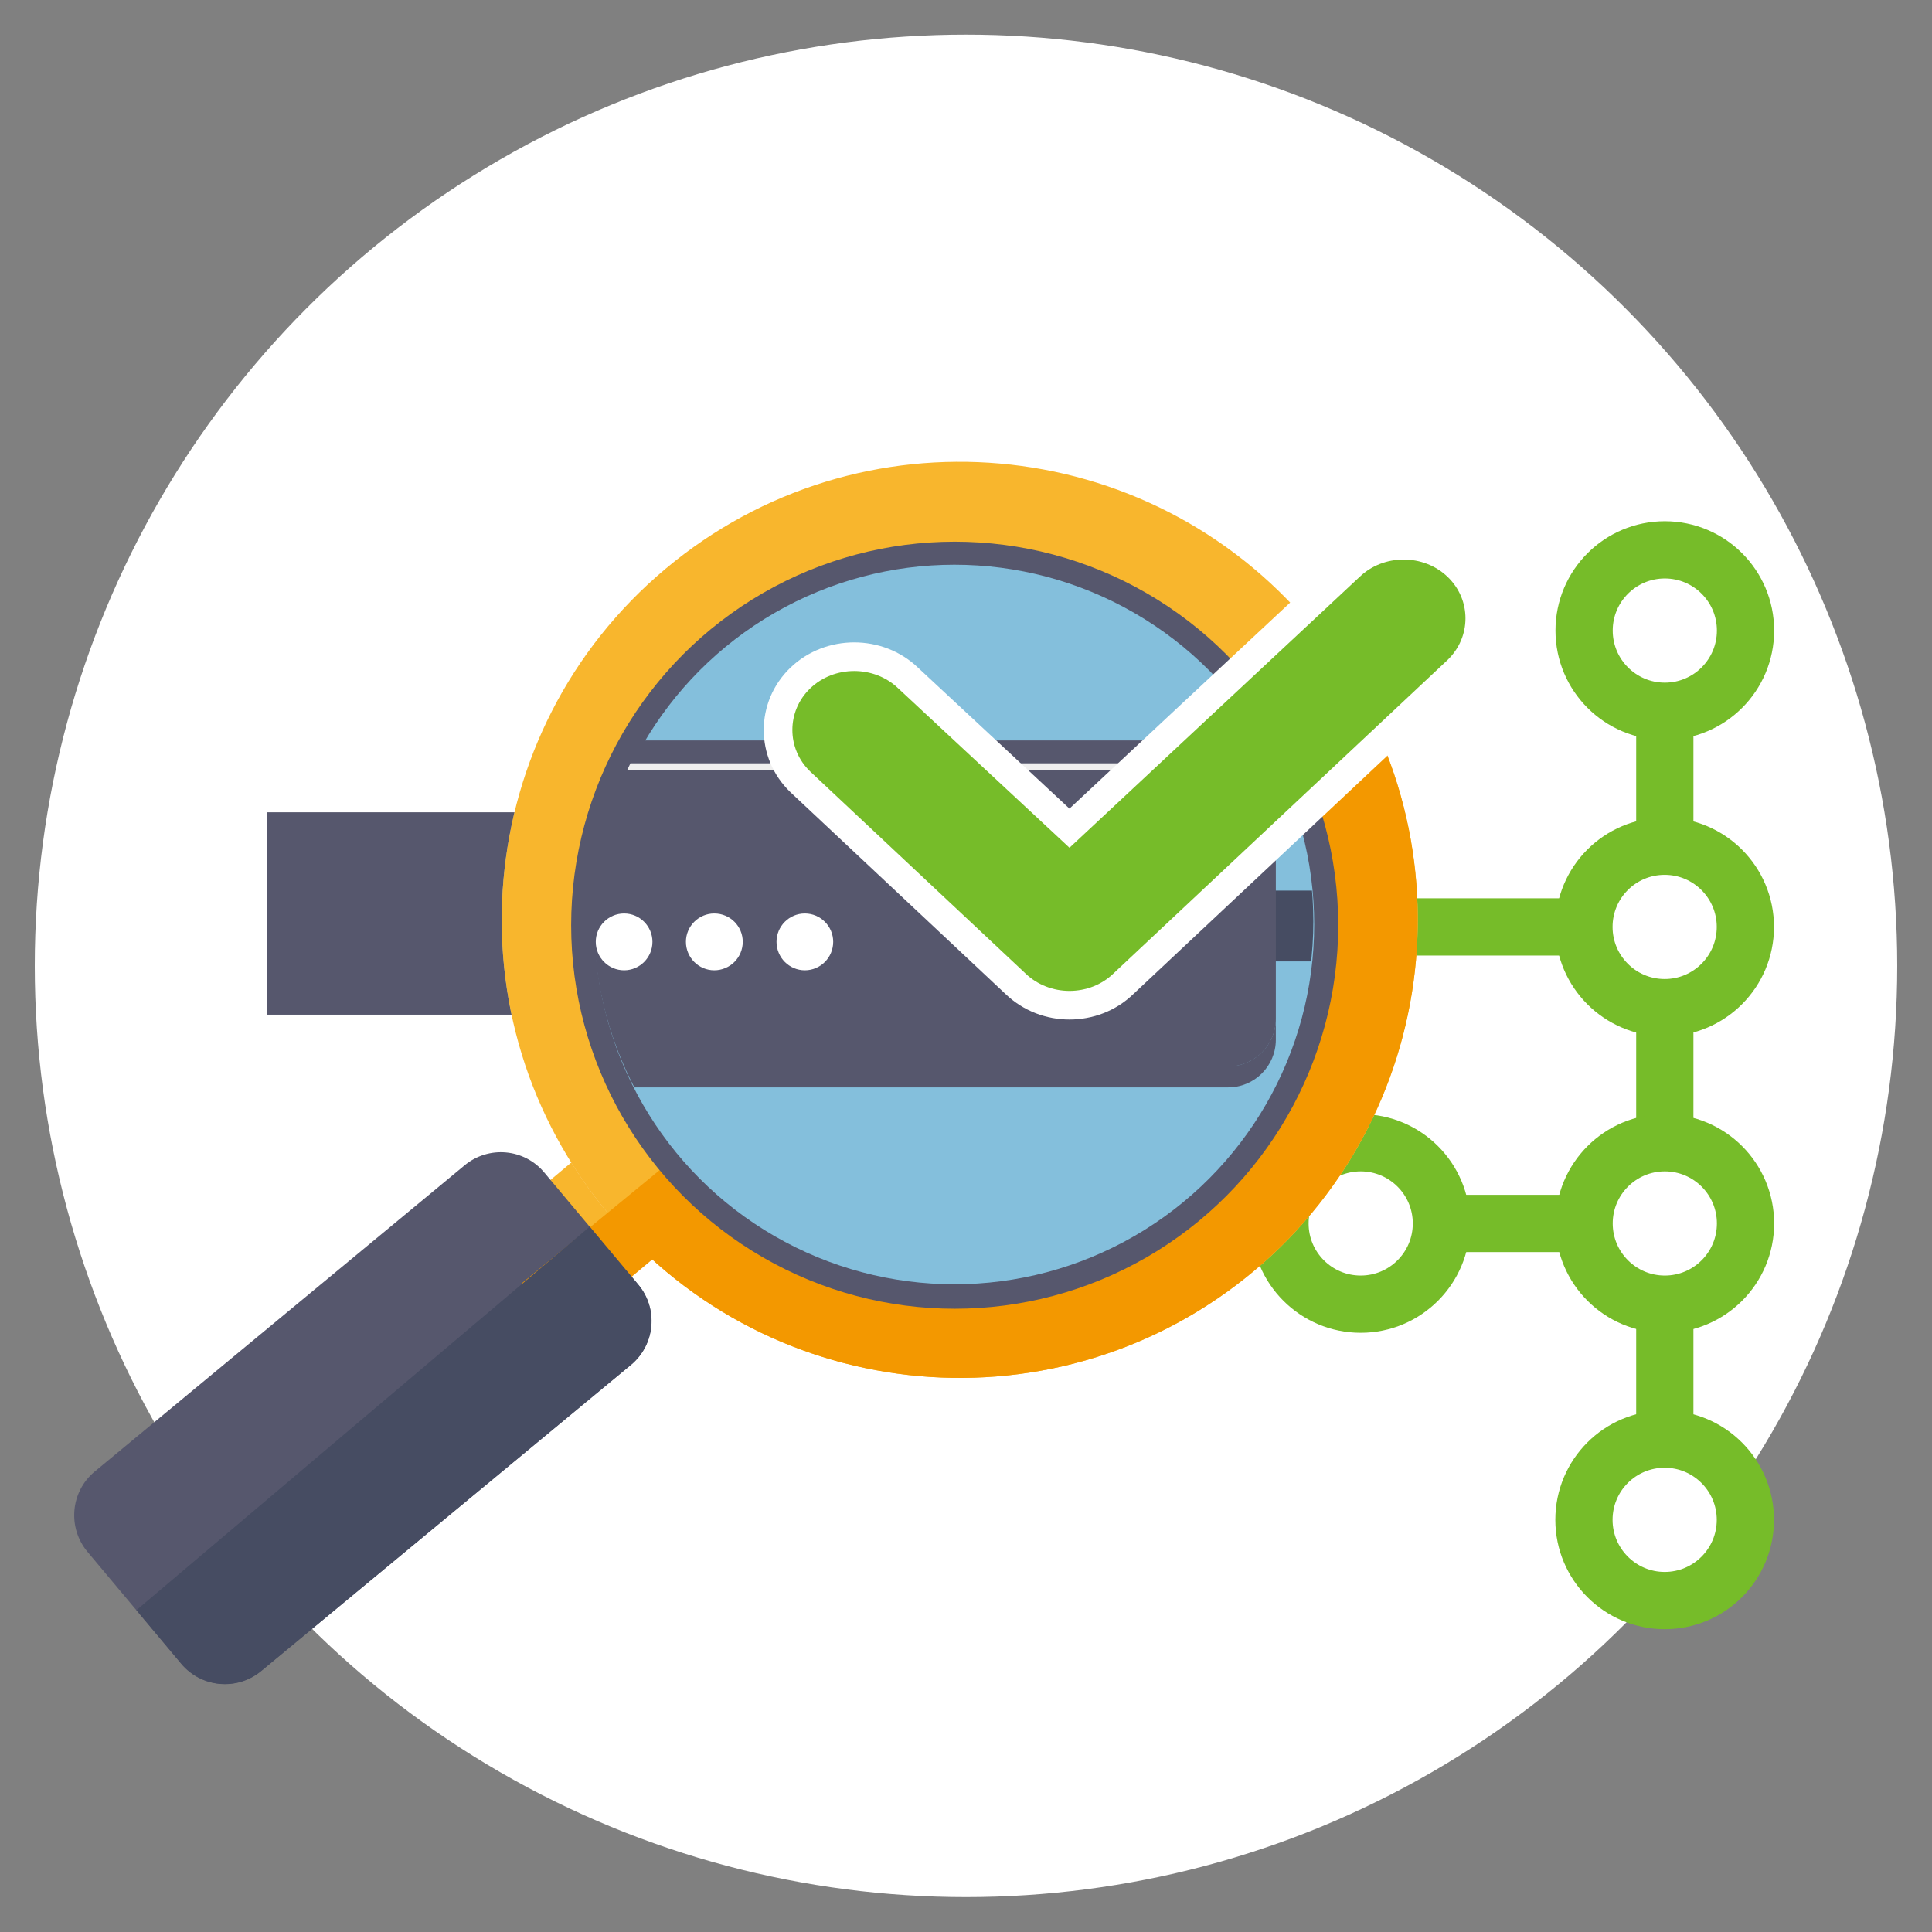
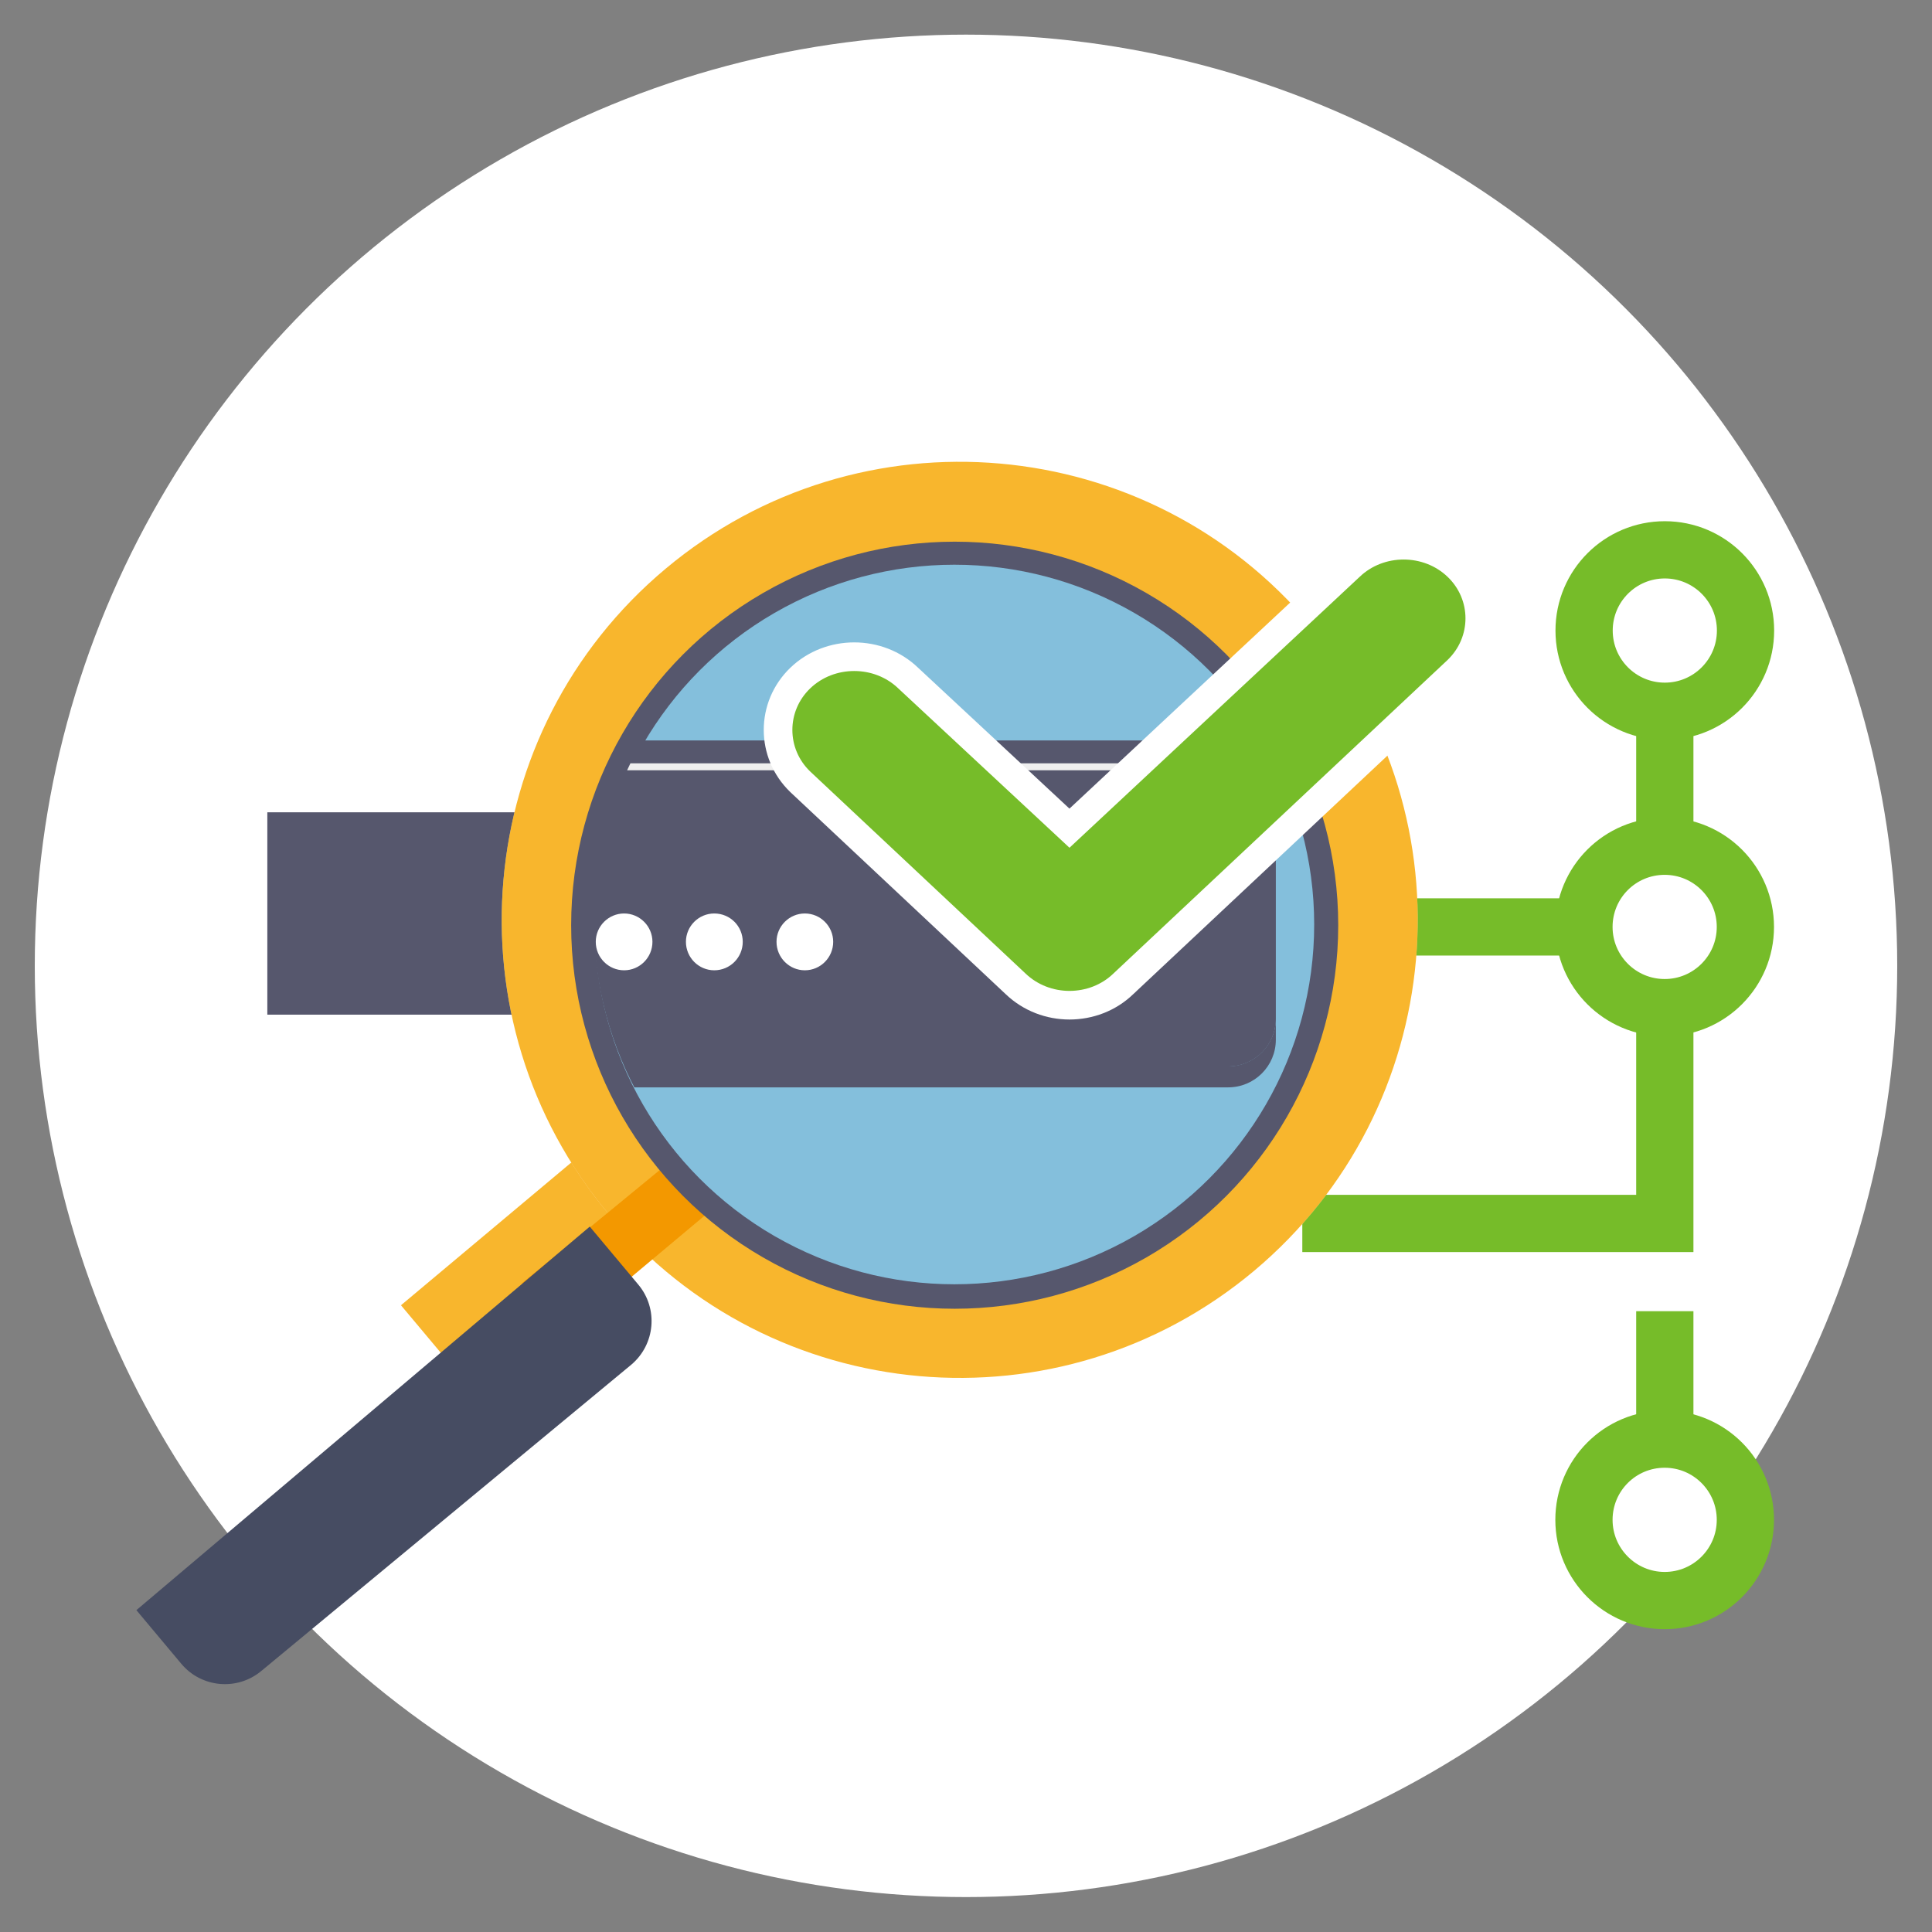
<svg xmlns="http://www.w3.org/2000/svg" xmlns:xlink="http://www.w3.org/1999/xlink" version="1.1" id="圖層_1" x="0px" y="0px" viewBox="0 0 135 135" style="enable-background:new 0 0 135 135;" xml:space="preserve">
  <rect x="0" y="0" width="135" height="135" fill="#808080" stroke="none" />
  <style type="text/css">
	.st0{fill:#FFFFFF;}
	.st1{fill:#FFFFFF;stroke:#76BC29;stroke-width:4;stroke-miterlimit:10;}
	.st2{fill:none;stroke:#76BC29;stroke-width:4;stroke-miterlimit:10;}
	.st3{fill:#56576D;}
	.st4{fill:#F8B62D;}
	.st5{opacity:0.5;fill:#FFFFFF;}
	.st6{fill:#F39800;}
	.st7{fill:#464C62;}
	.st8{fill:#84BFDC;}
	.st9{clip-path:url(#XMLID_2_);}
	.st10{fill:none;stroke:#EFEFEF;stroke-width:0.732;stroke-linecap:round;stroke-miterlimit:10;}
	.st11{fill:none;stroke:#EFEFEF;stroke-width:0.488;stroke-linecap:round;stroke-miterlimit:10;}
	.st12{fill:#76BC29;stroke:#FFFFFF;stroke-width:2;stroke-miterlimit:10;}
</style>
  <g id="Layer_2_6_">
    <circle class="st0" cx="67.5" cy="67.49" r="65.07" />
  </g>
  <g>
    <g>
      <line class="st1" x1="116.33" y1="64.77" x2="94.68" y2="64.77" />
      <polyline class="st2" points="116.33,49.7 116.33,85.49 91,85.49   " />
      <circle class="st1" cx="116.33" cy="44.06" r="5.64" />
      <line class="st1" x1="116.33" y1="91.62" x2="116.33" y2="103.6" />
      <path class="st1" d="M121.96,64.77c0,3.11-2.52,5.64-5.64,5.64c-3.11,0-5.64-2.52-5.64-5.64s2.52-5.64,5.64-5.64    C119.44,59.13,121.96,61.66,121.96,64.77z" />
      <path class="st1" d="M121.96,106.2c0,3.11-2.52,5.64-5.64,5.64c-3.11,0-5.64-2.53-5.64-5.64c0-3.12,2.52-5.64,5.64-5.64    C119.44,100.56,121.96,103.09,121.96,106.2z" />
-       <circle class="st1" cx="95.08" cy="85.49" r="5.64" />
-       <circle class="st1" cx="116.33" cy="85.49" r="5.64" />
    </g>
    <rect x="18.68" y="56.76" class="st3" width="20.95" height="14.14" />
    <g>
      <g>
        <rect x="28.24" y="82.91" transform="matrix(0.766 -0.642 0.642 0.766 -46.842 45.827)" class="st4" width="22.67" height="8.79" />
        <path class="st5" d="M91.6,43.72c-11.35-13.55-31.54-15.33-45.09-3.98c-13.55,11.35-15.33,31.54-3.98,45.09     c11.35,13.55,31.53,15.33,45.09,3.98C101.16,77.46,102.94,57.27,91.6,43.72z" />
        <path class="st4" d="M91.6,43.72c-11.35-13.55-31.54-15.33-45.09-3.98c-13.55,11.35-15.33,31.54-3.98,45.09     c11.35,13.55,31.53,15.33,45.09,3.98C101.16,77.46,102.94,57.27,91.6,43.72z M49.05,79.36c-8.33-9.95-7.02-24.76,2.92-33.1     c9.95-8.33,24.76-7.02,33.09,2.92c8.33,9.95,7.02,24.76-2.92,33.09C72.2,90.62,57.39,89.3,49.05,79.36z" />
-         <path class="st3" d="M18.25,116.75c-1.68,1.4-4.18,1.18-5.59-0.5l-6.55-7.82c-1.4-1.68-1.19-4.18,0.49-5.59l25.85-21.4     c1.68-1.41,4.19-1.19,5.59,0.5l6.55,7.82c1.41,1.68,1.19,4.18-0.49,5.59L18.25,116.75z" />
        <path class="st6" d="M36.43,95.67l14.66-12.28L48.24,80l-11.75,9.65C36.49,89.65,36.42,93.31,36.43,95.67z" />
        <path class="st7" d="M44.6,89.76l-3.39-4.05l-31.68,26.8l0,0l3.14,3.75c1.41,1.68,3.91,1.9,5.59,0.5l25.85-21.4     C45.79,93.94,46.01,91.44,44.6,89.76z" />
-         <path class="st6" d="M87.62,88.81c13.54-11.35,15.33-31.54,3.98-45.08l-6.53,5.47c8.33,9.95,7.02,24.76-2.92,33.09     c-9.95,8.33-24.76,7.02-33.09-2.92l0,0l-6.53,5.47C53.88,98.38,74.06,100.16,87.62,88.81z" />
        <circle class="st3" cx="66.71" cy="64.65" r="26.8" />
      </g>
      <g>
        <circle id="XMLID_23_" class="st8" cx="66.69" cy="64.6" r="25.14" />
      </g>
    </g>
    <g>
      <defs>
        <circle id="XMLID_22_" cx="66.63" cy="64.39" r="25.14" />
      </defs>
      <clipPath id="XMLID_2_">
        <use xlink:href="#XMLID_22_" style="overflow:visible;" />
      </clipPath>
      <g class="st9">
-         <rect x="88.79" y="62.23" class="st7" width="5.89" height="4.95" />
        <path class="st10" d="M86.72,52" />
        <g>
          <g>
            <path class="st3" d="M85.82,74.51h-43.1c-1.84,0-3.32-1.49-3.32-3.33v1.47c0,1.84,1.49,3.33,3.32,3.33h43.1       c1.84,0,3.33-1.49,3.33-3.33v-1.47C89.14,73.02,87.66,74.51,85.82,74.51z" />
            <path class="st3" d="M85.82,51.74h-43.1c-1.84,0-3.32,1.49-3.32,3.33v16.12c0,1.84,1.49,3.33,3.32,3.33h43.1       c1.84,0,3.33-1.49,3.33-3.33V55.06C89.14,53.23,87.66,51.74,85.82,51.74z" />
          </g>
          <line class="st11" x1="86.16" y1="53.58" x2="41.56" y2="53.58" />
          <path class="st0" d="M45.59,65.81c0,1.1-0.89,1.99-1.98,1.99s-1.98-0.89-1.98-1.99c0-1.09,0.89-1.98,1.98-1.98      S45.59,64.72,45.59,65.81z" />
          <path class="st0" d="M51.9,65.81c0,1.1-0.89,1.99-1.99,1.99c-1.09,0-1.98-0.89-1.98-1.99c0-1.09,0.89-1.98,1.98-1.98      C51.02,63.83,51.9,64.72,51.9,65.81z" />
          <path class="st0" d="M58.22,65.81c0,1.1-0.89,1.99-1.98,1.99c-1.09,0-1.98-0.89-1.98-1.99c0-1.09,0.89-1.98,1.98-1.98      C57.33,63.83,58.22,64.72,58.22,65.81z" />
        </g>
      </g>
    </g>
    <path class="st12" d="M101.85,39.59c-2.07-1.99-5.47-1.99-7.54,0L74.73,57.87L63.46,47.38c-2.07-1.99-5.47-1.99-7.54,0   c-2.07,1.99-2.07,5.26,0,7.25l15.04,14.11c1.04,1,2.41,1.5,3.77,1.5c1.37,0,2.74-0.5,3.77-1.5l23.34-21.9   C103.92,44.84,103.92,41.58,101.85,39.59z" />
  </g>
</svg>